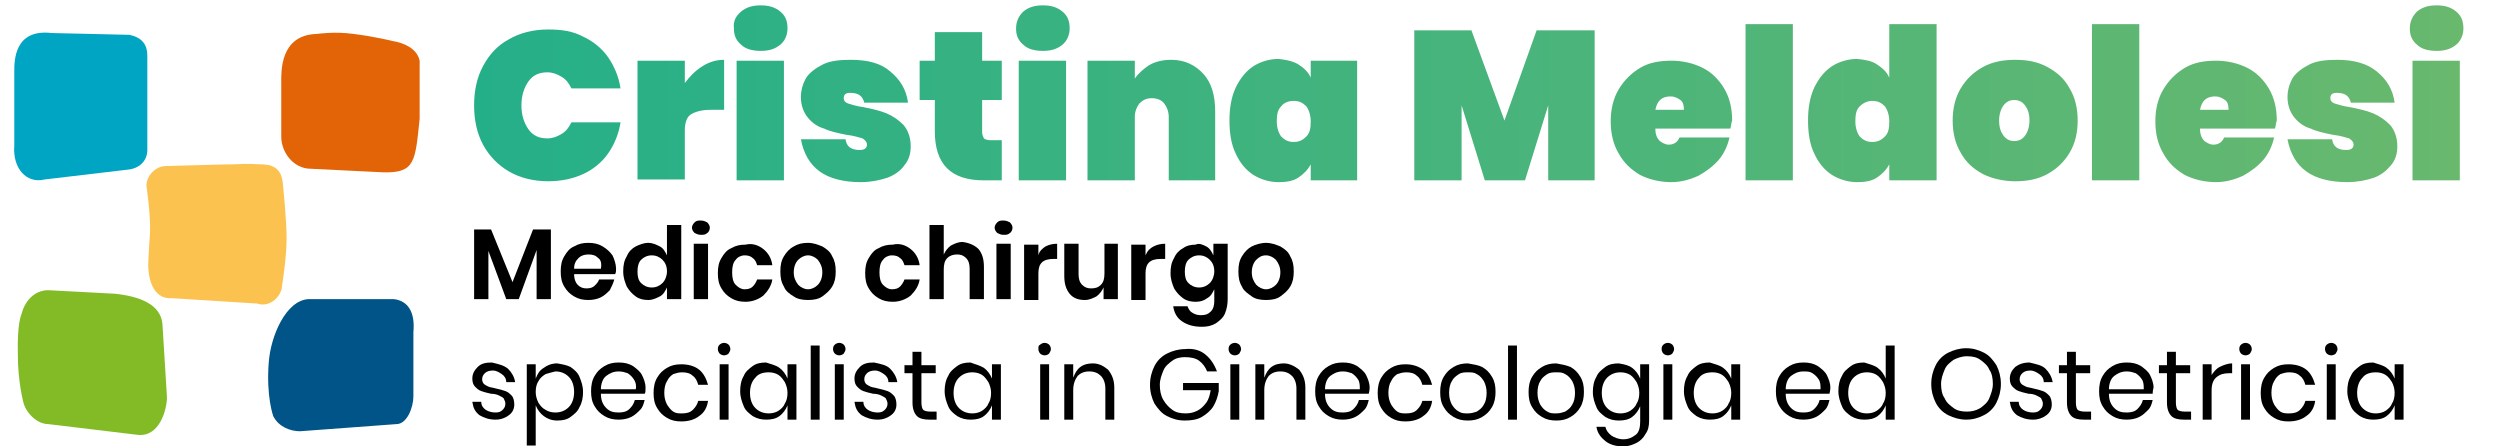
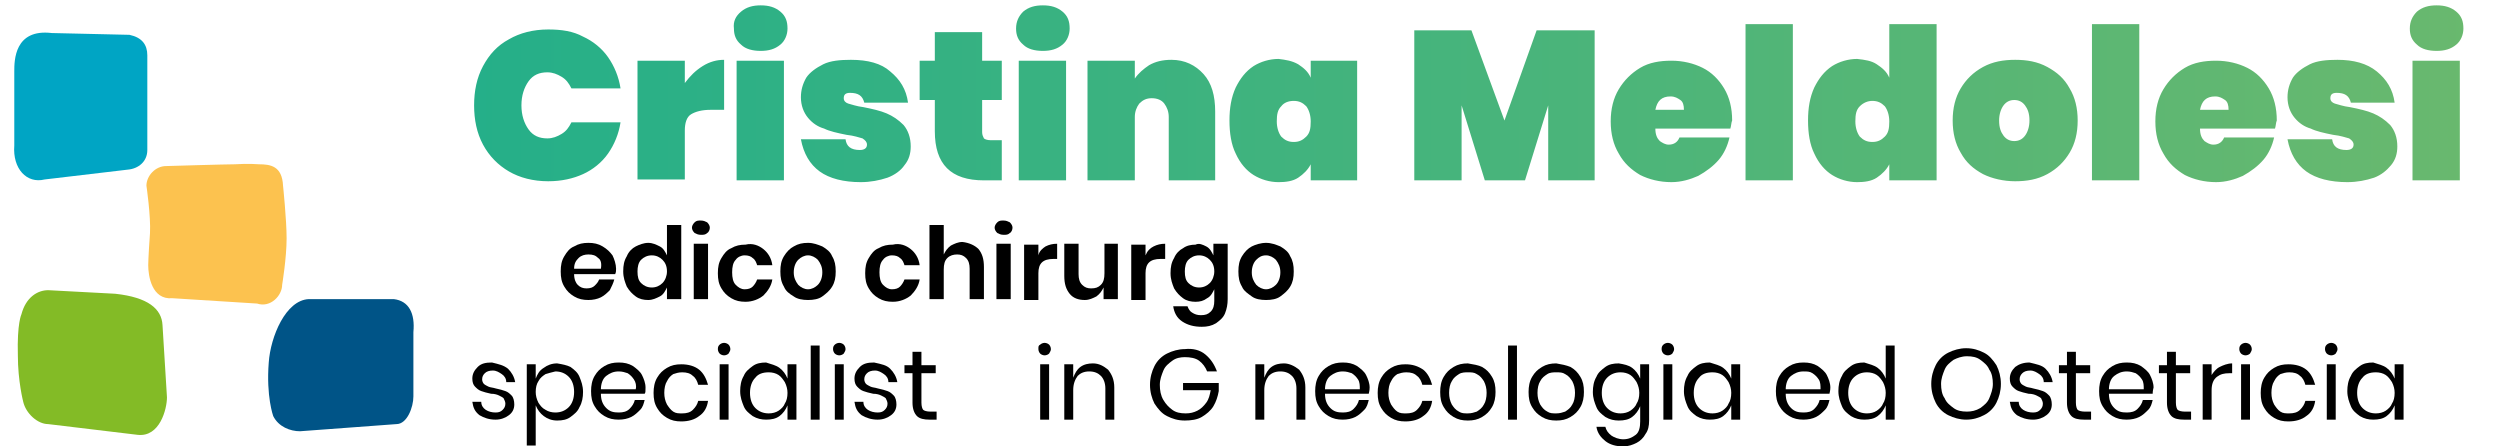
<svg xmlns="http://www.w3.org/2000/svg" xmlns:xlink="http://www.w3.org/1999/xlink" version="1.1" id="Livello_1" x="0px" y="0px" width="280px" height="50px" viewBox="0 0 280 50" style="enable-background:new 0 0 280 50;" xml:space="preserve">
  <style type="text/css">
	.st0{fill-rule:evenodd;clip-rule:evenodd;fill:#E26406;}
	.st1{fill-rule:evenodd;clip-rule:evenodd;fill:#83BB26;}
	.st2{fill-rule:evenodd;clip-rule:evenodd;fill:#FCC24F;}
	.st3{fill-rule:evenodd;clip-rule:evenodd;fill:#005487;}
	.st4{fill-rule:evenodd;clip-rule:evenodd;fill:#00A5C4;}
	.st5{clip-path:url(#SVGID_2_);fill:url(#SVGID_3_);}
</style>
  <g>
-     <path class="st0" d="M34.8,18.9l8.1,0.4c3.6,0.1,3.6-1.2,4.1-6V6.8c-0.3-1.4-1.8-2-3-2.2c0,0-2-0.5-4.4-0.8c-2.1-0.3-4.1,0-4.1,0   c-4.2,0.1-4,4.3-4,5.5v6C31.5,17.1,32.9,18.9,34.8,18.9L34.8,18.9z" />
    <path class="st1" d="M12.9,32.9l-7.5-0.4c-1.2,0-2.5,0.8-3,2.7c0,0-0.5,1-0.4,4.6C2,42.7,2.6,45,2.6,45c0.3,1.3,1.6,2.5,2.8,2.5   l10,1.2c2.5,0.3,3.3-2.9,3.3-4.2l-0.5-8.1C18.1,34.6,16.6,33.3,12.9,32.9L12.9,32.9z" />
    <path class="st2" d="M31.6,31.9c0,0,0.5-3,0.5-5.2c0-2.1-0.4-5.9-0.4-5.9c-0.1-2.2-1.4-2.4-2.7-2.4c0,0-1.2-0.1-2.7,0   c-1,0-7.7,0.2-7.7,0.2c-1.2,0-2.2,1.1-2.2,2.2c0,0,0.5,3.4,0.4,5.3c-0.2,2.8-0.2,3.6-0.2,3.6c0,1.2,0.4,3.9,2.7,3.7l9.5,0.6   C30.3,34.5,31.6,33.1,31.6,31.9L31.6,31.9z" />
    <path class="st3" d="M34.6,33.5c-2.6,0.1-4.3,4.2-4.5,7.1c-0.3,3.8,0.5,6,0.5,6c0.6,1.2,1.9,1.7,3,1.7l10.8-0.8   c1.2,0,1.9-1.9,1.9-3.1v-7.2c0.2-2.1-0.5-3.5-2.2-3.7H34.6L34.6,33.5z" />
    <path class="st4" d="M16.5,16.8V6.2c0-1.2-0.6-2-2-2.3L5.8,3.7C1.6,3.2,1.6,6.8,1.6,8v8.3C1.4,18.9,3,20.6,5,20.1l9.3-1.1   C15.5,18.9,16.5,18.1,16.5,16.8L16.5,16.8z" />
  </g>
  <g>
-     <path d="M61.7,25.7v7.8h-1.6v-5.5l-2,5.5h-1.4l-2-5.4v5.4h-1.6v-7.8h1.9l2.4,5.9l2.3-5.9H61.7z" />
    <path d="M68.9,30.7h-4.6c0,0.6,0.2,1,0.4,1.2c0.3,0.3,0.6,0.4,1,0.4c0.4,0,0.7-0.1,0.9-0.3c0.2-0.2,0.4-0.4,0.5-0.7h1.7   c-0.1,0.4-0.3,0.8-0.5,1.2c-0.3,0.3-0.6,0.6-1,0.8s-0.9,0.3-1.4,0.3c-0.6,0-1.1-0.1-1.6-0.4c-0.5-0.3-0.8-0.6-1.1-1.1   c-0.3-0.5-0.4-1-0.4-1.7c0-0.7,0.1-1.2,0.4-1.7s0.6-0.9,1.1-1.1c0.5-0.3,1-0.4,1.6-0.4c0.6,0,1.1,0.1,1.6,0.4   c0.5,0.3,0.8,0.6,1.1,1c0.2,0.4,0.4,1,0.4,1.5C69,30.3,69,30.5,68.9,30.7z M67,28.9c-0.3-0.3-0.6-0.4-1.1-0.4   c-0.4,0-0.8,0.1-1.1,0.4c-0.3,0.3-0.5,0.6-0.5,1.2h3C67.4,29.5,67.3,29.1,67,28.9z" />
    <path d="M73.9,27.6c0.4,0.2,0.6,0.6,0.8,1v-3.4h1.6v8.3h-1.6v-1.3c-0.2,0.4-0.4,0.8-0.8,1s-0.8,0.4-1.3,0.4c-0.5,0-1-0.1-1.4-0.4   c-0.4-0.3-0.7-0.6-1-1.1c-0.2-0.5-0.4-1-0.4-1.7c0-0.7,0.1-1.2,0.4-1.7c0.2-0.5,0.6-0.9,1-1.1s0.9-0.4,1.4-0.4   C73.1,27.2,73.5,27.4,73.9,27.6z M71.8,29.1c-0.3,0.3-0.4,0.8-0.4,1.3c0,0.6,0.1,1,0.4,1.3s0.7,0.5,1.2,0.5c0.5,0,0.9-0.2,1.2-0.5   s0.5-0.8,0.5-1.3c0-0.6-0.2-1-0.5-1.3c-0.3-0.3-0.7-0.5-1.2-0.5C72.5,28.6,72.1,28.8,71.8,29.1z" />
    <path d="M77.8,24.9c0.2-0.2,0.4-0.2,0.7-0.2c0.3,0,0.5,0.1,0.7,0.2c0.2,0.2,0.3,0.4,0.3,0.6c0,0.2-0.1,0.5-0.3,0.6   c-0.2,0.2-0.4,0.2-0.7,0.2c-0.3,0-0.5-0.1-0.7-0.2c-0.2-0.2-0.3-0.4-0.3-0.6C77.5,25.3,77.6,25.1,77.8,24.9z M79.3,27.3v6.2h-1.6   v-6.2H79.3z" />
    <path d="M85.5,27.9c0.5,0.4,0.9,1,1,1.8h-1.7c-0.1-0.3-0.2-0.6-0.5-0.8c-0.2-0.2-0.5-0.3-0.9-0.3c-0.4,0-0.8,0.2-1,0.5   c-0.3,0.3-0.4,0.8-0.4,1.4c0,0.6,0.1,1.1,0.4,1.4c0.3,0.3,0.6,0.5,1,0.5c0.4,0,0.7-0.1,0.9-0.3c0.2-0.2,0.4-0.5,0.5-0.8h1.7   c-0.1,0.7-0.5,1.3-1,1.8c-0.5,0.4-1.2,0.7-2,0.7c-0.6,0-1.1-0.1-1.6-0.4c-0.5-0.3-0.8-0.6-1.1-1.1c-0.3-0.5-0.4-1-0.4-1.7   c0-0.7,0.1-1.2,0.4-1.7c0.3-0.5,0.6-0.9,1.1-1.1c0.5-0.3,1-0.4,1.6-0.4C84.3,27.2,85,27.5,85.5,27.9z" />
    <path d="M92.1,27.6c0.5,0.3,0.9,0.6,1.1,1.1c0.3,0.5,0.4,1,0.4,1.7c0,0.7-0.1,1.2-0.4,1.7c-0.3,0.5-0.7,0.8-1.1,1.1s-1,0.4-1.6,0.4   s-1.2-0.1-1.6-0.4c-0.5-0.3-0.9-0.6-1.1-1.1c-0.3-0.5-0.4-1-0.4-1.7c0-0.7,0.1-1.2,0.4-1.7c0.3-0.5,0.7-0.9,1.1-1.1   c0.5-0.3,1-0.4,1.6-0.4S91.6,27.4,92.1,27.6z M89.4,29.1c-0.3,0.3-0.5,0.8-0.5,1.4c0,0.6,0.2,1,0.5,1.4c0.3,0.3,0.7,0.5,1.1,0.5   c0.4,0,0.8-0.2,1.1-0.5c0.3-0.3,0.5-0.8,0.5-1.4c0-0.6-0.2-1-0.5-1.4c-0.3-0.3-0.7-0.5-1.1-0.5C90.1,28.6,89.7,28.8,89.4,29.1z" />
    <path d="M102,27.9c0.5,0.4,0.9,1,1,1.8h-1.7c-0.1-0.3-0.2-0.6-0.5-0.8c-0.2-0.2-0.5-0.3-0.9-0.3c-0.4,0-0.8,0.2-1,0.5   c-0.3,0.3-0.4,0.8-0.4,1.4c0,0.6,0.1,1.1,0.4,1.4c0.3,0.3,0.6,0.5,1,0.5c0.4,0,0.7-0.1,0.9-0.3c0.2-0.2,0.4-0.5,0.5-0.8h1.7   c-0.1,0.7-0.5,1.3-1,1.8c-0.5,0.4-1.2,0.7-2,0.7c-0.6,0-1.1-0.1-1.6-0.4c-0.5-0.3-0.8-0.6-1.1-1.1c-0.3-0.5-0.4-1-0.4-1.7   c0-0.7,0.1-1.2,0.4-1.7c0.3-0.5,0.6-0.9,1.1-1.1c0.5-0.3,1-0.4,1.6-0.4C100.8,27.2,101.5,27.5,102,27.9z" />
    <path d="M109.6,27.9c0.4,0.5,0.6,1.1,0.6,2v3.6h-1.6v-3.4c0-0.5-0.1-0.9-0.4-1.2c-0.3-0.3-0.6-0.4-1-0.4c-0.4,0-0.8,0.1-1.1,0.4   c-0.3,0.3-0.4,0.7-0.4,1.3v3.3h-1.6v-8.3h1.6v3.3c0.2-0.4,0.4-0.7,0.8-1c0.4-0.2,0.8-0.4,1.3-0.4C108.6,27.2,109.2,27.5,109.6,27.9   z" />
    <path d="M111.7,24.9c0.2-0.2,0.4-0.2,0.7-0.2c0.3,0,0.5,0.1,0.7,0.2c0.2,0.2,0.3,0.4,0.3,0.6c0,0.2-0.1,0.5-0.3,0.6   c-0.2,0.2-0.4,0.2-0.7,0.2c-0.3,0-0.5-0.1-0.7-0.2c-0.2-0.2-0.3-0.4-0.3-0.6C111.4,25.3,111.5,25.1,111.7,24.9z M113.2,27.3v6.2   h-1.6v-6.2H113.2z" />
    <path d="M117.1,27.6c0.4-0.2,0.8-0.3,1.3-0.3v1.7H118c-1.2,0-1.7,0.5-1.7,1.6v3h-1.6v-6.2h1.6v1.2   C116.4,28.1,116.8,27.8,117.1,27.6z" />
    <path d="M125.2,27.3v6.2h-1.6v-1.3c-0.2,0.4-0.4,0.7-0.8,1c-0.4,0.2-0.8,0.4-1.3,0.4c-0.7,0-1.3-0.2-1.7-0.7   c-0.4-0.5-0.6-1.1-0.6-2v-3.6h1.6v3.4c0,0.5,0.1,0.9,0.4,1.2c0.3,0.3,0.6,0.4,1,0.4c0.5,0,0.8-0.1,1.1-0.4s0.4-0.7,0.4-1.3v-3.3   H125.2z" />
    <path d="M129.2,27.6c0.4-0.2,0.8-0.3,1.3-0.3v1.7H130c-1.2,0-1.7,0.5-1.7,1.6v3h-1.6v-6.2h1.6v1.2   C128.5,28.1,128.8,27.8,129.2,27.6z" />
    <path d="M135.1,27.6c0.4,0.2,0.6,0.6,0.8,1v-1.3h1.6v6.2c0,0.6-0.1,1.1-0.3,1.6c-0.2,0.5-0.6,0.8-1,1.1c-0.5,0.3-1,0.4-1.6,0.4   c-0.9,0-1.6-0.2-2.2-0.6c-0.6-0.4-0.9-1-1-1.7h1.6c0.1,0.3,0.3,0.6,0.5,0.7c0.3,0.2,0.6,0.3,1,0.3c0.5,0,0.8-0.1,1.1-0.4   c0.3-0.3,0.4-0.7,0.4-1.2v-1.3c-0.2,0.4-0.4,0.8-0.8,1c-0.4,0.3-0.8,0.4-1.3,0.4c-0.5,0-1-0.1-1.4-0.4c-0.4-0.3-0.7-0.6-1-1.1   c-0.2-0.5-0.4-1-0.4-1.7c0-0.7,0.1-1.2,0.4-1.7c0.2-0.5,0.6-0.9,1-1.1c0.4-0.3,0.9-0.4,1.4-0.4C134.3,27.2,134.7,27.4,135.1,27.6z    M133.1,29.1c-0.3,0.3-0.4,0.8-0.4,1.3c0,0.6,0.1,1,0.4,1.3c0.3,0.3,0.7,0.5,1.2,0.5c0.5,0,0.9-0.2,1.2-0.5   c0.3-0.3,0.5-0.8,0.5-1.3c0-0.6-0.2-1-0.5-1.3c-0.3-0.3-0.7-0.5-1.2-0.5C133.8,28.6,133.4,28.8,133.1,29.1z" />
    <path d="M143.4,27.6c0.5,0.3,0.9,0.6,1.1,1.1c0.3,0.5,0.4,1,0.4,1.7c0,0.7-0.1,1.2-0.4,1.7c-0.3,0.5-0.7,0.8-1.1,1.1   s-1,0.4-1.6,0.4c-0.6,0-1.2-0.1-1.6-0.4s-0.9-0.6-1.1-1.1c-0.3-0.5-0.4-1-0.4-1.7c0-0.7,0.1-1.2,0.4-1.7c0.3-0.5,0.7-0.9,1.1-1.1   s1-0.4,1.6-0.4C142.4,27.2,142.9,27.4,143.4,27.6z M140.7,29.1c-0.3,0.3-0.5,0.8-0.5,1.4c0,0.6,0.2,1,0.5,1.4   c0.3,0.3,0.7,0.5,1.1,0.5c0.4,0,0.8-0.2,1.1-0.5c0.3-0.3,0.5-0.8,0.5-1.4c0-0.6-0.2-1-0.5-1.4c-0.3-0.3-0.7-0.5-1.1-0.5   C141.3,28.6,141,28.8,140.7,29.1z" />
    <path d="M56.9,41.3c0.4,0.4,0.7,0.9,0.8,1.5h-1c0-0.4-0.2-0.7-0.5-0.9c-0.3-0.2-0.6-0.4-1-0.4c-0.4,0-0.7,0.1-0.9,0.3   S54,42.2,54,42.5c0,0.2,0.1,0.4,0.2,0.5c0.1,0.1,0.3,0.2,0.5,0.3c0.2,0.1,0.5,0.1,0.8,0.2c0.5,0.1,0.8,0.2,1.1,0.3s0.5,0.3,0.7,0.5   c0.2,0.2,0.3,0.6,0.3,1c0,0.5-0.2,0.9-0.6,1.2c-0.4,0.3-0.9,0.5-1.5,0.5c-0.7,0-1.3-0.2-1.8-0.5c-0.5-0.4-0.7-0.8-0.8-1.5h1   c0,0.4,0.2,0.7,0.5,0.9c0.3,0.2,0.7,0.3,1.1,0.3c0.4,0,0.6-0.1,0.8-0.3c0.2-0.2,0.3-0.4,0.3-0.7c0-0.2-0.1-0.4-0.2-0.6   c-0.1-0.1-0.3-0.2-0.5-0.3c-0.2-0.1-0.5-0.2-0.9-0.2c-0.5-0.1-0.8-0.2-1.1-0.3s-0.5-0.3-0.7-0.5c-0.2-0.2-0.3-0.5-0.3-0.9   c0-0.5,0.2-0.9,0.6-1.3s0.9-0.5,1.6-0.5C55.9,40.8,56.4,40.9,56.9,41.3z" />
    <path d="M63.9,41.1c0.4,0.3,0.8,0.6,1,1.1c0.2,0.5,0.4,1,0.4,1.7c0,0.6-0.1,1.2-0.4,1.7c-0.2,0.5-0.6,0.8-1,1.1   c-0.4,0.3-0.9,0.4-1.5,0.4c-0.6,0-1.1-0.2-1.5-0.5c-0.4-0.3-0.7-0.7-0.9-1.2v4.5h-1v-9.1h1v1.6c0.2-0.5,0.4-0.9,0.9-1.2   c0.4-0.3,0.9-0.5,1.5-0.5C63,40.8,63.5,40.9,63.9,41.1z M61.1,41.9c-0.3,0.2-0.6,0.4-0.8,0.8c-0.2,0.3-0.3,0.7-0.3,1.2   c0,0.4,0.1,0.8,0.3,1.2c0.2,0.3,0.4,0.6,0.8,0.8c0.3,0.2,0.7,0.3,1.1,0.3c0.6,0,1.1-0.2,1.5-0.6c0.4-0.4,0.6-1,0.6-1.7   c0-0.7-0.2-1.3-0.6-1.7c-0.4-0.4-0.9-0.6-1.5-0.6C61.8,41.7,61.4,41.8,61.1,41.9z" />
    <path d="M72.2,44.1h-4.9c0,0.7,0.2,1.2,0.6,1.6c0.4,0.4,0.8,0.5,1.4,0.5c0.5,0,0.9-0.1,1.2-0.4c0.3-0.3,0.5-0.6,0.6-1h1.1   c-0.1,0.4-0.2,0.8-0.5,1.1s-0.6,0.6-1,0.8c-0.4,0.2-0.9,0.3-1.4,0.3c-0.6,0-1.1-0.1-1.6-0.4c-0.5-0.3-0.8-0.6-1.1-1.1   s-0.4-1-0.4-1.7c0-0.6,0.1-1.2,0.4-1.7c0.3-0.5,0.6-0.8,1.1-1.1c0.5-0.3,1-0.4,1.6-0.4c0.6,0,1.1,0.1,1.6,0.4c0.4,0.3,0.8,0.6,1,1   c0.2,0.4,0.4,0.9,0.4,1.4C72.3,43.8,72.3,44,72.2,44.1z M71,42.5c-0.2-0.3-0.4-0.5-0.7-0.7c-0.3-0.1-0.6-0.2-1-0.2   c-0.6,0-1,0.2-1.4,0.5c-0.4,0.3-0.6,0.9-0.6,1.5h3.9C71.3,43.2,71.2,42.8,71,42.5z" />
    <path d="M78.3,41.4c0.5,0.4,0.8,1,1,1.7h-1.1c-0.1-0.4-0.3-0.8-0.6-1c-0.3-0.3-0.7-0.4-1.2-0.4c-0.4,0-0.7,0.1-1,0.2   c-0.3,0.2-0.5,0.4-0.7,0.8c-0.2,0.3-0.3,0.8-0.3,1.3s0.1,0.9,0.3,1.3c0.2,0.3,0.4,0.6,0.7,0.8c0.3,0.2,0.6,0.2,1,0.2   c0.5,0,0.9-0.1,1.2-0.4c0.3-0.3,0.5-0.6,0.6-1h1.1c-0.1,0.7-0.4,1.3-1,1.7c-0.5,0.4-1.2,0.6-2,0.6c-0.6,0-1.1-0.1-1.6-0.4   c-0.5-0.3-0.8-0.6-1.1-1.1s-0.4-1-0.4-1.7c0-0.6,0.1-1.2,0.4-1.7c0.3-0.5,0.6-0.8,1.1-1.1c0.5-0.3,1-0.4,1.6-0.4   C77.1,40.8,77.8,41,78.3,41.4z" />
    <path d="M80.6,38.6c0.1-0.1,0.3-0.2,0.5-0.2c0.2,0,0.4,0.1,0.5,0.2c0.1,0.1,0.2,0.3,0.2,0.5c0,0.2-0.1,0.3-0.2,0.5   c-0.1,0.1-0.3,0.2-0.5,0.2c-0.2,0-0.4-0.1-0.5-0.2c-0.1-0.1-0.2-0.3-0.2-0.5C80.4,38.8,80.5,38.7,80.6,38.6z M81.6,40.8V47h-1v-6.2   H81.6z" />
    <path d="M87.3,41.2c0.4,0.3,0.7,0.7,0.9,1.2v-1.6h1V47h-1v-1.6c-0.2,0.5-0.5,0.9-0.9,1.2c-0.4,0.3-0.9,0.4-1.5,0.4   c-0.5,0-1-0.1-1.5-0.4c-0.4-0.3-0.8-0.6-1-1.1c-0.2-0.5-0.4-1-0.4-1.7c0-0.6,0.1-1.2,0.4-1.7c0.2-0.5,0.6-0.8,1-1.1   c0.4-0.3,0.9-0.4,1.5-0.4C86.4,40.8,86.9,40.9,87.3,41.2z M84.6,42.3c-0.4,0.4-0.6,1-0.6,1.7c0,0.7,0.2,1.3,0.6,1.7   c0.4,0.4,0.9,0.6,1.5,0.6c0.4,0,0.8-0.1,1.1-0.3c0.3-0.2,0.6-0.5,0.7-0.8c0.2-0.3,0.3-0.7,0.3-1.2c0-0.4-0.1-0.8-0.3-1.2   c-0.2-0.3-0.4-0.6-0.7-0.8c-0.3-0.2-0.7-0.3-1.1-0.3C85.4,41.7,84.9,41.9,84.6,42.3z" />
    <path d="M91.8,38.7V47h-1v-8.3H91.8z" />
    <path d="M93.5,38.6c0.1-0.1,0.3-0.2,0.5-0.2c0.2,0,0.4,0.1,0.5,0.2c0.1,0.1,0.2,0.3,0.2,0.5c0,0.2-0.1,0.3-0.2,0.5   c-0.1,0.1-0.3,0.2-0.5,0.2c-0.2,0-0.4-0.1-0.5-0.2c-0.1-0.1-0.2-0.3-0.2-0.5C93.3,38.8,93.4,38.7,93.5,38.6z M94.5,40.8V47h-1v-6.2   H94.5z" />
    <path d="M99.7,41.3c0.4,0.4,0.7,0.9,0.8,1.5h-1c0-0.4-0.2-0.7-0.5-0.9c-0.3-0.2-0.6-0.4-1-0.4c-0.4,0-0.7,0.1-0.9,0.3   s-0.3,0.4-0.3,0.7c0,0.2,0.1,0.4,0.2,0.5c0.1,0.1,0.3,0.2,0.5,0.3c0.2,0.1,0.5,0.1,0.8,0.2c0.5,0.1,0.8,0.2,1.1,0.3   s0.5,0.3,0.7,0.5c0.2,0.2,0.3,0.6,0.3,1c0,0.5-0.2,0.9-0.6,1.2c-0.4,0.3-0.9,0.5-1.5,0.5c-0.7,0-1.3-0.2-1.8-0.5   c-0.5-0.4-0.7-0.8-0.8-1.5h1c0,0.4,0.2,0.7,0.5,0.9c0.3,0.2,0.7,0.3,1.1,0.3c0.4,0,0.6-0.1,0.8-0.3c0.2-0.2,0.3-0.4,0.3-0.7   c0-0.2-0.1-0.4-0.2-0.6c-0.1-0.1-0.3-0.2-0.5-0.3c-0.2-0.1-0.5-0.2-0.9-0.2c-0.5-0.1-0.8-0.2-1.1-0.3c-0.3-0.1-0.5-0.3-0.7-0.5   c-0.2-0.2-0.3-0.5-0.3-0.9c0-0.5,0.2-0.9,0.6-1.3s0.9-0.5,1.6-0.5C98.8,40.8,99.3,40.9,99.7,41.3z" />
    <path d="M104.9,46.1V47h-0.8c-0.6,0-1.1-0.1-1.4-0.4c-0.3-0.3-0.5-0.8-0.5-1.5v-3.3h-0.9v-0.9h0.9v-1.5h1v1.5h1.6v0.9h-1.6v3.3   c0,0.4,0.1,0.7,0.2,0.8c0.1,0.1,0.4,0.2,0.8,0.2H104.9z" />
-     <path d="M110.2,41.2c0.4,0.3,0.7,0.7,0.9,1.2v-1.6h1V47h-1v-1.6c-0.2,0.5-0.5,0.9-0.9,1.2c-0.4,0.3-0.9,0.4-1.5,0.4   c-0.5,0-1-0.1-1.5-0.4c-0.4-0.3-0.8-0.6-1-1.1c-0.2-0.5-0.4-1-0.4-1.7c0-0.6,0.1-1.2,0.4-1.7c0.2-0.5,0.6-0.8,1-1.1   c0.4-0.3,0.9-0.4,1.5-0.4C109.2,40.8,109.7,40.9,110.2,41.2z M107.4,42.3c-0.4,0.4-0.6,1-0.6,1.7c0,0.7,0.2,1.3,0.6,1.7   c0.4,0.4,0.9,0.6,1.5,0.6c0.4,0,0.8-0.1,1.1-0.3c0.3-0.2,0.6-0.5,0.7-0.8c0.2-0.3,0.3-0.7,0.3-1.2c0-0.4-0.1-0.8-0.3-1.2   c-0.2-0.3-0.4-0.6-0.7-0.8c-0.3-0.2-0.7-0.3-1.1-0.3C108.3,41.7,107.8,41.9,107.4,42.3z" />
    <path d="M116.5,38.6c0.1-0.1,0.3-0.2,0.5-0.2s0.4,0.1,0.5,0.2c0.1,0.1,0.2,0.3,0.2,0.5c0,0.2-0.1,0.3-0.2,0.5   c-0.1,0.1-0.3,0.2-0.5,0.2s-0.4-0.1-0.5-0.2c-0.1-0.1-0.2-0.3-0.2-0.5C116.3,38.8,116.3,38.7,116.5,38.6z M117.5,40.8V47h-1v-6.2   H117.5z" />
    <path d="M124.1,41.4c0.4,0.5,0.7,1.1,0.7,2V47h-1v-3.5c0-0.6-0.2-1.1-0.5-1.4c-0.3-0.3-0.7-0.5-1.3-0.5c-0.6,0-1,0.2-1.3,0.5   c-0.3,0.4-0.5,0.9-0.5,1.6V47h-1v-6.2h1v1.5c0.2-0.5,0.4-0.9,0.8-1.2s0.9-0.4,1.4-0.4C123.1,40.7,123.6,41,124.1,41.4z" />
    <path d="M135,39.7c0.6,0.5,1,1.1,1.3,1.9h-1.1c-0.2-0.5-0.5-0.9-0.9-1.2c-0.4-0.3-1-0.4-1.6-0.4c-0.5,0-1,0.1-1.4,0.4   c-0.4,0.3-0.8,0.6-1,1.1c-0.2,0.5-0.4,1-0.4,1.6c0,0.6,0.1,1.2,0.4,1.7s0.6,0.8,1,1.1c0.4,0.3,0.9,0.4,1.5,0.4   c0.5,0,0.9-0.1,1.3-0.3c0.4-0.2,0.7-0.5,1-0.9s0.4-0.9,0.5-1.4h-3.1v-0.8h4v0.9c-0.1,0.6-0.3,1.2-0.6,1.7c-0.3,0.5-0.8,0.9-1.3,1.2   c-0.5,0.3-1.2,0.4-1.9,0.4c-0.8,0-1.4-0.2-2-0.5c-0.6-0.3-1-0.8-1.4-1.4c-0.3-0.6-0.5-1.3-0.5-2.1c0-0.8,0.2-1.5,0.5-2.1   c0.3-0.6,0.8-1.1,1.4-1.4c0.6-0.3,1.3-0.5,2-0.5C133.6,39,134.4,39.2,135,39.7z" />
-     <path d="M137.8,38.6c0.1-0.1,0.3-0.2,0.5-0.2s0.4,0.1,0.5,0.2c0.1,0.1,0.2,0.3,0.2,0.5c0,0.2-0.1,0.3-0.2,0.5   c-0.1,0.1-0.3,0.2-0.5,0.2s-0.4-0.1-0.5-0.2c-0.1-0.1-0.2-0.3-0.2-0.5C137.6,38.8,137.7,38.7,137.8,38.6z M138.8,40.8V47h-1v-6.2   H138.8z" />
    <path d="M145.5,41.4c0.4,0.5,0.7,1.1,0.7,2V47h-1v-3.5c0-0.6-0.2-1.1-0.5-1.4c-0.3-0.3-0.7-0.5-1.3-0.5c-0.6,0-1,0.2-1.3,0.5   c-0.3,0.4-0.5,0.9-0.5,1.6V47h-1v-6.2h1v1.5c0.2-0.5,0.4-0.9,0.8-1.2s0.9-0.4,1.4-0.4C144.4,40.7,145,41,145.5,41.4z" />
    <path d="M153.3,44.1h-4.9c0,0.7,0.2,1.2,0.6,1.6c0.4,0.4,0.8,0.5,1.4,0.5c0.5,0,0.9-0.1,1.2-0.4c0.3-0.3,0.5-0.6,0.6-1h1.1   c-0.1,0.4-0.2,0.8-0.5,1.1s-0.6,0.6-1,0.8c-0.4,0.2-0.9,0.3-1.4,0.3c-0.6,0-1.1-0.1-1.6-0.4c-0.5-0.3-0.8-0.6-1.1-1.1   s-0.4-1-0.4-1.7c0-0.6,0.1-1.2,0.4-1.7c0.3-0.5,0.6-0.8,1.1-1.1c0.5-0.3,1-0.4,1.6-0.4c0.6,0,1.1,0.1,1.6,0.4c0.4,0.3,0.8,0.6,1,1   c0.2,0.4,0.4,0.9,0.4,1.4C153.4,43.8,153.3,44,153.3,44.1z M152.1,42.5c-0.2-0.3-0.4-0.5-0.7-0.7c-0.3-0.1-0.6-0.2-1-0.2   c-0.6,0-1,0.2-1.4,0.5c-0.4,0.3-0.6,0.9-0.6,1.5h3.9C152.3,43.2,152.3,42.8,152.1,42.5z" />
    <path d="M159.4,41.4c0.5,0.4,0.8,1,1,1.7h-1.1c-0.1-0.4-0.3-0.8-0.6-1c-0.3-0.3-0.7-0.4-1.2-0.4c-0.4,0-0.7,0.1-1,0.2   c-0.3,0.2-0.5,0.4-0.7,0.8c-0.2,0.3-0.3,0.8-0.3,1.3s0.1,0.9,0.3,1.3c0.2,0.3,0.4,0.6,0.7,0.8c0.3,0.2,0.6,0.2,1,0.2   c0.5,0,0.9-0.1,1.2-0.4c0.3-0.3,0.5-0.6,0.6-1h1.1c-0.1,0.7-0.4,1.3-1,1.7c-0.5,0.4-1.2,0.6-2,0.6c-0.6,0-1.1-0.1-1.6-0.4   c-0.5-0.3-0.8-0.6-1.1-1.1s-0.4-1-0.4-1.7c0-0.6,0.1-1.2,0.4-1.7c0.3-0.5,0.6-0.8,1.1-1.1c0.5-0.3,1-0.4,1.6-0.4   C158.2,40.8,158.8,41,159.4,41.4z" />
    <path d="M166,41.1c0.5,0.3,0.8,0.6,1.1,1.1c0.3,0.5,0.4,1,0.4,1.7c0,0.6-0.1,1.2-0.4,1.7s-0.6,0.8-1.1,1.1c-0.5,0.3-1,0.4-1.6,0.4   c-0.6,0-1.1-0.1-1.6-0.4c-0.5-0.3-0.8-0.6-1.1-1.1s-0.4-1-0.4-1.7c0-0.6,0.1-1.2,0.4-1.7c0.3-0.5,0.6-0.8,1.1-1.1   c0.5-0.3,1-0.4,1.6-0.4C165,40.8,165.6,40.9,166,41.1z M163.4,41.9c-0.3,0.2-0.6,0.4-0.8,0.8c-0.2,0.3-0.3,0.8-0.3,1.3   c0,0.5,0.1,0.9,0.3,1.3c0.2,0.3,0.4,0.6,0.8,0.8c0.3,0.2,0.6,0.2,1,0.2c0.4,0,0.7-0.1,1-0.2c0.3-0.2,0.6-0.4,0.8-0.8   c0.2-0.3,0.3-0.8,0.3-1.3c0-0.5-0.1-0.9-0.3-1.3c-0.2-0.3-0.4-0.6-0.8-0.8c-0.3-0.2-0.6-0.2-1-0.2   C164.1,41.7,163.7,41.7,163.4,41.9z" />
    <path d="M169.9,38.7V47h-1v-8.3H169.9z" />
    <path d="M175.9,41.1c0.5,0.3,0.8,0.6,1.1,1.1c0.3,0.5,0.4,1,0.4,1.7c0,0.6-0.1,1.2-0.4,1.7c-0.3,0.5-0.6,0.8-1.1,1.1   c-0.5,0.3-1,0.4-1.6,0.4c-0.6,0-1.1-0.1-1.6-0.4c-0.5-0.3-0.8-0.6-1.1-1.1s-0.4-1-0.4-1.7c0-0.6,0.1-1.2,0.4-1.7   c0.3-0.5,0.6-0.8,1.1-1.1c0.5-0.3,1-0.4,1.6-0.4C174.9,40.8,175.4,40.9,175.9,41.1z M173.3,41.9c-0.3,0.2-0.6,0.4-0.8,0.8   c-0.2,0.3-0.3,0.8-0.3,1.3c0,0.5,0.1,0.9,0.3,1.3c0.2,0.3,0.4,0.6,0.8,0.8c0.3,0.2,0.6,0.2,1,0.2c0.4,0,0.7-0.1,1-0.2   c0.3-0.2,0.6-0.4,0.8-0.8c0.2-0.3,0.3-0.8,0.3-1.3c0-0.5-0.1-0.9-0.3-1.3c-0.2-0.3-0.4-0.6-0.8-0.8c-0.3-0.2-0.6-0.2-1-0.2   C174,41.7,173.6,41.7,173.3,41.9z" />
    <path d="M182.8,41.2c0.4,0.3,0.7,0.7,0.9,1.2v-1.6h1v6.3c0,0.6-0.1,1.1-0.4,1.5c-0.2,0.4-0.6,0.8-1,1c-0.4,0.2-0.9,0.4-1.5,0.4   c-0.8,0-1.5-0.2-2-0.6c-0.5-0.4-0.9-0.9-1-1.6h1c0.1,0.4,0.3,0.7,0.7,1c0.3,0.2,0.8,0.4,1.3,0.4c0.6,0,1-0.2,1.4-0.5   s0.5-0.9,0.5-1.5v-1.7c-0.2,0.5-0.5,0.9-0.9,1.2c-0.4,0.3-0.9,0.4-1.5,0.4c-0.5,0-1-0.1-1.5-0.4c-0.4-0.3-0.8-0.6-1-1.1   c-0.2-0.5-0.4-1-0.4-1.7c0-0.6,0.1-1.2,0.4-1.7c0.2-0.5,0.6-0.8,1-1.1c0.4-0.3,0.9-0.4,1.5-0.4C181.9,40.8,182.4,40.9,182.8,41.2z    M180,42.3c-0.4,0.4-0.6,1-0.6,1.7c0,0.7,0.2,1.3,0.6,1.7c0.4,0.4,0.9,0.6,1.5,0.6c0.4,0,0.8-0.1,1.1-0.3c0.3-0.2,0.6-0.5,0.7-0.8   c0.2-0.3,0.3-0.7,0.3-1.2c0-0.4-0.1-0.8-0.3-1.2c-0.2-0.3-0.4-0.6-0.7-0.8c-0.3-0.2-0.7-0.3-1.1-0.3   C180.9,41.7,180.4,41.9,180,42.3z" />
    <path d="M186.3,38.6c0.1-0.1,0.3-0.2,0.5-0.2s0.4,0.1,0.5,0.2c0.1,0.1,0.2,0.3,0.2,0.5c0,0.2-0.1,0.3-0.2,0.5   c-0.1,0.1-0.3,0.2-0.5,0.2s-0.4-0.1-0.5-0.2c-0.1-0.1-0.2-0.3-0.2-0.5C186.1,38.8,186.2,38.7,186.3,38.6z M187.3,40.8V47h-1v-6.2   H187.3z" />
    <path d="M193,41.2c0.4,0.3,0.7,0.7,0.9,1.2v-1.6h1V47h-1v-1.6c-0.2,0.5-0.5,0.9-0.9,1.2c-0.4,0.3-0.9,0.4-1.5,0.4   c-0.5,0-1-0.1-1.5-0.4c-0.4-0.3-0.8-0.6-1-1.1c-0.2-0.5-0.4-1-0.4-1.7c0-0.6,0.1-1.2,0.4-1.7c0.2-0.5,0.6-0.8,1-1.1   c0.4-0.3,0.9-0.4,1.5-0.4C192.1,40.8,192.6,40.9,193,41.2z M190.3,42.3c-0.4,0.4-0.6,1-0.6,1.7c0,0.7,0.2,1.3,0.6,1.7   c0.4,0.4,0.9,0.6,1.5,0.6c0.4,0,0.8-0.1,1.1-0.3c0.3-0.2,0.6-0.5,0.7-0.8c0.2-0.3,0.3-0.7,0.3-1.2c0-0.4-0.1-0.8-0.3-1.2   c-0.2-0.3-0.4-0.6-0.7-0.8c-0.3-0.2-0.7-0.3-1.1-0.3C191.1,41.7,190.6,41.9,190.3,42.3z" />
    <path d="M204.9,44.1H200c0,0.7,0.2,1.2,0.6,1.6c0.4,0.4,0.8,0.5,1.4,0.5c0.5,0,0.9-0.1,1.2-0.4c0.3-0.3,0.5-0.6,0.6-1h1.1   c-0.1,0.4-0.2,0.8-0.5,1.1s-0.6,0.6-1,0.8c-0.4,0.2-0.9,0.3-1.4,0.3c-0.6,0-1.1-0.1-1.6-0.4c-0.5-0.3-0.8-0.6-1.1-1.1   c-0.3-0.5-0.4-1-0.4-1.7c0-0.6,0.1-1.2,0.4-1.7c0.3-0.5,0.6-0.8,1.1-1.1c0.5-0.3,1-0.4,1.6-0.4c0.6,0,1.1,0.1,1.6,0.4   c0.4,0.3,0.8,0.6,1,1c0.2,0.4,0.4,0.9,0.4,1.4C205,43.8,204.9,44,204.9,44.1z M203.7,42.5c-0.2-0.3-0.4-0.5-0.7-0.7s-0.6-0.2-1-0.2   c-0.6,0-1,0.2-1.4,0.5c-0.4,0.3-0.6,0.9-0.6,1.5h3.9C203.9,43.2,203.9,42.8,203.7,42.5z" />
    <path d="M210.3,41.2c0.4,0.3,0.7,0.7,0.9,1.2v-3.7h1V47h-1v-1.6c-0.2,0.5-0.5,0.9-0.9,1.2c-0.4,0.3-0.9,0.4-1.5,0.4   c-0.5,0-1-0.1-1.5-0.4c-0.4-0.3-0.8-0.6-1-1.1c-0.2-0.5-0.4-1-0.4-1.7c0-0.6,0.1-1.2,0.4-1.7c0.2-0.5,0.6-0.8,1-1.1   c0.4-0.3,0.9-0.4,1.5-0.4C209.4,40.8,209.9,40.9,210.3,41.2z M207.6,42.3c-0.4,0.4-0.6,1-0.6,1.7c0,0.7,0.2,1.3,0.6,1.7   c0.4,0.4,0.9,0.6,1.5,0.6c0.4,0,0.8-0.1,1.1-0.3c0.3-0.2,0.6-0.5,0.7-0.8c0.2-0.3,0.3-0.7,0.3-1.2c0-0.4-0.1-0.8-0.3-1.2   c-0.2-0.3-0.4-0.6-0.7-0.8c-0.3-0.2-0.7-0.3-1.1-0.3C208.5,41.7,208,41.9,207.6,42.3z" />
    <path d="M222.2,39.5c0.6,0.3,1,0.8,1.4,1.4c0.3,0.6,0.5,1.3,0.5,2.1s-0.2,1.5-0.5,2.1c-0.3,0.6-0.8,1.1-1.4,1.4   c-0.6,0.3-1.2,0.5-2,0.5c-0.7,0-1.4-0.2-2-0.5c-0.6-0.3-1.1-0.8-1.4-1.4c-0.3-0.6-0.5-1.3-0.5-2.1s0.2-1.5,0.5-2.1   c0.3-0.6,0.8-1.1,1.4-1.4c0.6-0.3,1.3-0.5,2-0.5C221,39,221.6,39.2,222.2,39.5z M218.8,40.3c-0.4,0.3-0.8,0.6-1,1.1   c-0.2,0.5-0.4,1-0.4,1.6c0,0.6,0.1,1.2,0.4,1.6c0.2,0.5,0.6,0.8,1,1.1c0.4,0.3,0.9,0.4,1.5,0.4c0.5,0,1-0.1,1.5-0.4   c0.4-0.3,0.8-0.6,1-1.1c0.2-0.5,0.4-1,0.4-1.6c0-0.6-0.1-1.2-0.4-1.6c-0.2-0.5-0.6-0.8-1-1.1c-0.4-0.3-0.9-0.4-1.5-0.4   C219.7,39.9,219.2,40.1,218.8,40.3z" />
    <path d="M229.1,41.3c0.4,0.4,0.7,0.9,0.8,1.5h-1c0-0.4-0.2-0.7-0.5-0.9c-0.3-0.2-0.6-0.4-1-0.4c-0.4,0-0.7,0.1-0.9,0.3   c-0.2,0.2-0.3,0.4-0.3,0.7c0,0.2,0.1,0.4,0.2,0.5c0.1,0.1,0.3,0.2,0.5,0.3c0.2,0.1,0.5,0.1,0.8,0.2c0.5,0.1,0.8,0.2,1.1,0.3   s0.5,0.3,0.7,0.5c0.2,0.2,0.3,0.6,0.3,1c0,0.5-0.2,0.9-0.6,1.2c-0.4,0.3-0.9,0.5-1.5,0.5c-0.7,0-1.3-0.2-1.8-0.5   c-0.5-0.4-0.7-0.8-0.8-1.5h1c0,0.4,0.2,0.7,0.5,0.9c0.3,0.2,0.7,0.3,1.1,0.3c0.4,0,0.6-0.1,0.8-0.3c0.2-0.2,0.3-0.4,0.3-0.7   c0-0.2-0.1-0.4-0.2-0.6c-0.1-0.1-0.3-0.2-0.5-0.3c-0.2-0.1-0.5-0.2-0.9-0.2c-0.5-0.1-0.8-0.2-1.1-0.3c-0.3-0.1-0.5-0.3-0.7-0.5   c-0.2-0.2-0.3-0.5-0.3-0.9c0-0.5,0.2-0.9,0.6-1.3c0.4-0.3,0.9-0.5,1.6-0.5C228.1,40.8,228.7,40.9,229.1,41.3z" />
    <path d="M234.2,46.1V47h-0.8c-0.6,0-1.1-0.1-1.4-0.4c-0.3-0.3-0.5-0.8-0.5-1.5v-3.3h-0.9v-0.9h0.9v-1.5h1v1.5h1.6v0.9h-1.6v3.3   c0,0.4,0.1,0.7,0.2,0.8c0.1,0.1,0.4,0.2,0.8,0.2H234.2z" />
    <path d="M241.1,44.1h-4.9c0,0.7,0.2,1.2,0.6,1.6c0.4,0.4,0.8,0.5,1.4,0.5c0.5,0,0.9-0.1,1.2-0.4c0.3-0.3,0.5-0.6,0.6-1h1.1   c-0.1,0.4-0.2,0.8-0.5,1.1c-0.3,0.3-0.6,0.6-1,0.8c-0.4,0.2-0.9,0.3-1.4,0.3c-0.6,0-1.1-0.1-1.6-0.4c-0.5-0.3-0.8-0.6-1.1-1.1   s-0.4-1-0.4-1.7c0-0.6,0.1-1.2,0.4-1.7c0.3-0.5,0.6-0.8,1.1-1.1c0.5-0.3,1-0.4,1.6-0.4c0.6,0,1.1,0.1,1.6,0.4c0.4,0.3,0.8,0.6,1,1   c0.2,0.4,0.4,0.9,0.4,1.4C241.1,43.8,241.1,44,241.1,44.1z M239.9,42.5c-0.2-0.3-0.4-0.5-0.7-0.7c-0.3-0.1-0.6-0.2-1-0.2   c-0.6,0-1,0.2-1.4,0.5c-0.4,0.3-0.6,0.9-0.6,1.5h3.9C240.1,43.2,240.1,42.8,239.9,42.5z" />
    <path d="M245.4,46.1V47h-0.8c-0.6,0-1.1-0.1-1.4-0.4c-0.3-0.3-0.5-0.8-0.5-1.5v-3.3h-0.9v-0.9h0.9v-1.5h1v1.5h1.6v0.9h-1.6v3.3   c0,0.4,0.1,0.7,0.2,0.8c0.1,0.1,0.4,0.2,0.8,0.2H245.4z" />
    <path d="M248.6,41.1c0.4-0.2,0.9-0.4,1.4-0.4v1.1h-0.3c-0.6,0-1,0.1-1.4,0.4c-0.4,0.3-0.6,0.8-0.6,1.5V47h-1v-6.2h1v1.2   C247.9,41.7,248.2,41.3,248.6,41.1z" />
    <path d="M251,38.6c0.1-0.1,0.3-0.2,0.5-0.2s0.4,0.1,0.5,0.2c0.1,0.1,0.2,0.3,0.2,0.5c0,0.2-0.1,0.3-0.2,0.5   c-0.1,0.1-0.3,0.2-0.5,0.2s-0.4-0.1-0.5-0.2c-0.1-0.1-0.2-0.3-0.2-0.5C250.8,38.8,250.9,38.7,251,38.6z M252,40.8V47h-1v-6.2H252z" />
    <path d="M258.3,41.4c0.5,0.4,0.8,1,1,1.7h-1.1c-0.1-0.4-0.3-0.8-0.6-1c-0.3-0.3-0.7-0.4-1.2-0.4c-0.4,0-0.7,0.1-1,0.2   c-0.3,0.2-0.5,0.4-0.7,0.8c-0.2,0.3-0.3,0.8-0.3,1.3s0.1,0.9,0.3,1.3c0.2,0.3,0.4,0.6,0.7,0.8c0.3,0.2,0.6,0.2,1,0.2   c0.5,0,0.9-0.1,1.2-0.4c0.3-0.3,0.5-0.6,0.6-1h1.1c-0.1,0.7-0.4,1.3-1,1.7c-0.5,0.4-1.2,0.6-2,0.6c-0.6,0-1.1-0.1-1.6-0.4   c-0.5-0.3-0.8-0.6-1.1-1.1s-0.4-1-0.4-1.7c0-0.6,0.1-1.2,0.4-1.7c0.3-0.5,0.6-0.8,1.1-1.1c0.5-0.3,1-0.4,1.6-0.4   C257.1,40.8,257.8,41,258.3,41.4z" />
    <path d="M260.6,38.6c0.1-0.1,0.3-0.2,0.5-0.2c0.2,0,0.4,0.1,0.5,0.2c0.1,0.1,0.2,0.3,0.2,0.5c0,0.2-0.1,0.3-0.2,0.5   c-0.1,0.1-0.3,0.2-0.5,0.2c-0.2,0-0.4-0.1-0.5-0.2c-0.1-0.1-0.2-0.3-0.2-0.5C260.4,38.8,260.5,38.7,260.6,38.6z M261.6,40.8V47h-1   v-6.2H261.6z" />
    <path d="M267.3,41.2c0.4,0.3,0.7,0.7,0.9,1.2v-1.6h1V47h-1v-1.6c-0.2,0.5-0.5,0.9-0.9,1.2c-0.4,0.3-0.9,0.4-1.5,0.4   c-0.5,0-1-0.1-1.5-0.4c-0.4-0.3-0.8-0.6-1-1.1c-0.2-0.5-0.4-1-0.4-1.7c0-0.6,0.1-1.2,0.4-1.7c0.2-0.5,0.6-0.8,1-1.1   c0.4-0.3,0.9-0.4,1.5-0.4C266.4,40.8,266.9,40.9,267.3,41.2z M264.6,42.3c-0.4,0.4-0.6,1-0.6,1.7c0,0.7,0.2,1.3,0.6,1.7   c0.4,0.4,0.9,0.6,1.5,0.6c0.4,0,0.8-0.1,1.1-0.3c0.3-0.2,0.6-0.5,0.7-0.8c0.2-0.3,0.3-0.7,0.3-1.2c0-0.4-0.1-0.8-0.3-1.2   c-0.2-0.3-0.4-0.6-0.7-0.8c-0.3-0.2-0.7-0.3-1.1-0.3C265.4,41.7,264.9,41.9,264.6,42.3z" />
  </g>
  <g>
    <defs>
      <path id="SVGID_1_" d="M65.3,4.1c1.1,0.5,2.1,1.3,2.8,2.3c0.7,1,1.2,2.2,1.4,3.5H64c-0.3-0.6-0.6-1-1.1-1.3    c-0.5-0.3-1-0.5-1.6-0.5c-0.9,0-1.6,0.3-2.1,1c-0.5,0.7-0.8,1.6-0.8,2.7s0.3,2,0.8,2.7c0.5,0.7,1.2,1,2.1,1c0.6,0,1.1-0.2,1.6-0.5    c0.5-0.3,0.8-0.7,1.1-1.3h5.5c-0.2,1.3-0.7,2.5-1.4,3.5c-0.7,1-1.7,1.8-2.8,2.3c-1.1,0.5-2.4,0.8-3.9,0.8c-1.7,0-3.2-0.4-4.4-1.1    c-1.2-0.7-2.2-1.7-2.9-3c-0.7-1.3-1-2.8-1-4.4s0.3-3.1,1-4.4c0.7-1.3,1.6-2.3,2.9-3c1.2-0.7,2.7-1.1,4.4-1.1    C62.9,3.3,64.2,3.5,65.3,4.1z M78.7,7.4c0.8-0.5,1.6-0.7,2.4-0.7v5.6h-1.5c-1,0-1.7,0.2-2.2,0.5c-0.5,0.3-0.7,1-0.7,1.8v5.5h-5.3    V6.8h5.3v2.5C77.3,8.5,77.9,7.9,78.7,7.4z M83,1.3c0.6-0.5,1.3-0.7,2.2-0.7c0.9,0,1.6,0.2,2.2,0.7c0.6,0.5,0.8,1.1,0.8,1.9    c0,0.7-0.3,1.4-0.8,1.8c-0.6,0.5-1.3,0.7-2.2,0.7c-0.9,0-1.7-0.2-2.2-0.7c-0.6-0.5-0.8-1.1-0.8-1.8C82.1,2.4,82.4,1.8,83,1.3z     M87.8,6.8v13.4h-5.3V6.8H87.8z M99.7,8c1.1,0.9,1.8,2,2,3.5h-4.9c-0.2-0.8-0.7-1.1-1.6-1.1c-0.5,0-0.7,0.2-0.7,0.6    c0,0.3,0.2,0.5,0.5,0.6c0.4,0.1,0.9,0.3,1.7,0.4c1,0.2,1.9,0.4,2.6,0.7c0.7,0.3,1.3,0.7,1.9,1.3c0.5,0.6,0.8,1.4,0.8,2.4    c0,0.8-0.2,1.5-0.7,2.1c-0.4,0.6-1.1,1.1-1.9,1.4c-0.9,0.3-1.9,0.5-3,0.5c-1.9,0-3.5-0.4-4.6-1.2c-1.1-0.8-1.8-2-2.1-3.6h5    c0.1,0.8,0.6,1.2,1.6,1.2c0.5,0,0.8-0.2,0.8-0.6c0-0.3-0.2-0.5-0.5-0.7c-0.4-0.1-0.9-0.3-1.8-0.4c-1-0.2-1.9-0.4-2.5-0.7    c-0.7-0.2-1.3-0.6-1.8-1.2c-0.5-0.6-0.8-1.4-0.8-2.3c0-0.8,0.2-1.5,0.6-2.2c0.4-0.6,1.1-1.1,1.9-1.5c0.8-0.4,1.9-0.5,3.1-0.5    C97.2,6.7,98.7,7.1,99.7,8z M112.2,15.7v4.5h-2c-3.7,0-5.5-1.8-5.5-5.5v-3.5H103V6.8h1.7V3.6h5.3v3.2h2.2v4.4h-2.2v3.6    c0,0.3,0.1,0.5,0.2,0.7c0.1,0.1,0.4,0.2,0.7,0.2H112.2z M114.6,1.3c0.6-0.5,1.3-0.7,2.2-0.7c0.9,0,1.6,0.2,2.2,0.7    c0.6,0.5,0.8,1.1,0.8,1.9c0,0.7-0.3,1.4-0.8,1.8c-0.6,0.5-1.3,0.7-2.2,0.7c-0.9,0-1.7-0.2-2.2-0.7c-0.6-0.5-0.8-1.1-0.8-1.8    C113.8,2.4,114.1,1.8,114.6,1.3z M119.4,6.8v13.4h-5.3V6.8H119.4z M134.8,8.3c0.9,1,1.3,2.4,1.3,4.2v7.7h-5.2v-7.1    c0-0.6-0.2-1.1-0.5-1.5c-0.3-0.4-0.8-0.6-1.4-0.6c-0.6,0-1,0.2-1.4,0.6c-0.3,0.4-0.5,0.9-0.5,1.5v7.1h-5.3V6.8h5.3v2    c0.4-0.6,1-1.1,1.6-1.5c0.7-0.4,1.5-0.6,2.5-0.6C132.7,6.7,133.9,7.3,134.8,8.3z M145.4,7.2c0.6,0.4,1.1,0.8,1.4,1.5V6.8h5.2v13.4    h-5.2v-1.8c-0.3,0.6-0.8,1.1-1.4,1.5c-0.6,0.4-1.4,0.5-2.2,0.5c-1,0-2-0.3-2.8-0.8c-0.8-0.5-1.5-1.3-2-2.4c-0.5-1-0.7-2.3-0.7-3.7    c0-1.4,0.2-2.6,0.7-3.7c0.5-1,1.1-1.8,2-2.4c0.8-0.5,1.8-0.8,2.8-0.8C144,6.7,144.7,6.8,145.4,7.2z M143.5,11.9    c-0.4,0.4-0.5,0.9-0.5,1.7c0,0.7,0.2,1.3,0.5,1.7c0.4,0.4,0.8,0.6,1.4,0.6c0.6,0,1-0.2,1.4-0.6c0.4-0.4,0.5-0.9,0.5-1.7    c0-0.7-0.2-1.3-0.5-1.7c-0.4-0.4-0.8-0.6-1.4-0.6C144.3,11.3,143.8,11.5,143.5,11.9z M178.6,3.4v16.8h-5.2v-8.4l-2.6,8.4h-4.5    l-2.6-8.4v8.4h-5.3V3.4h6.4l3.7,10.1l3.6-10.1H178.6z M193.8,14.4h-8.4c0,0.7,0.2,1.1,0.5,1.4c0.3,0.2,0.6,0.4,1,0.4    c0.6,0,1-0.3,1.2-0.8h5.6c-0.2,0.9-0.6,1.8-1.2,2.5s-1.4,1.3-2.3,1.8c-0.9,0.4-1.9,0.7-3,0.7c-1.3,0-2.5-0.3-3.5-0.8    c-1-0.6-1.8-1.3-2.4-2.4c-0.6-1-0.9-2.2-0.9-3.6c0-1.4,0.3-2.6,0.9-3.6c0.6-1,1.4-1.8,2.4-2.4c1-0.6,2.2-0.8,3.5-0.8    c1.3,0,2.5,0.3,3.5,0.8c1,0.5,1.8,1.3,2.4,2.3c0.6,1,0.9,2.2,0.9,3.6C193.9,13.7,193.9,14.1,193.8,14.4z M188.6,12.3    c0-0.5-0.1-0.9-0.4-1.1c-0.3-0.2-0.6-0.4-1.1-0.4c-1,0-1.5,0.5-1.7,1.5H188.6z M200.8,2.7v17.5h-5.3V2.7H200.8z M210.2,7.2    c0.6,0.4,1.1,0.8,1.4,1.5v-6h5.3v17.5h-5.3v-1.8c-0.3,0.6-0.8,1.1-1.4,1.5c-0.6,0.4-1.4,0.5-2.2,0.5c-1,0-2-0.3-2.8-0.8    c-0.8-0.5-1.5-1.3-2-2.4c-0.5-1-0.7-2.3-0.7-3.7c0-1.4,0.2-2.6,0.7-3.7c0.5-1,1.1-1.8,2-2.4c0.8-0.5,1.8-0.8,2.8-0.8    C208.9,6.7,209.6,6.8,210.2,7.2z M208.3,11.9c-0.4,0.4-0.5,0.9-0.5,1.7c0,0.7,0.2,1.3,0.5,1.7c0.4,0.4,0.8,0.6,1.4,0.6    c0.6,0,1-0.2,1.4-0.6c0.4-0.4,0.5-0.9,0.5-1.7c0-0.7-0.2-1.3-0.5-1.7c-0.4-0.4-0.8-0.6-1.4-0.6C209.2,11.3,208.7,11.5,208.3,11.9z     M229.3,7.5c1.1,0.6,1.9,1.3,2.5,2.4c0.6,1,0.9,2.2,0.9,3.6c0,1.4-0.3,2.6-0.9,3.6c-0.6,1-1.4,1.8-2.5,2.4    c-1.1,0.6-2.3,0.8-3.6,0.8c-1.3,0-2.6-0.3-3.6-0.8c-1.1-0.6-1.9-1.3-2.5-2.4c-0.6-1-0.9-2.2-0.9-3.6c0-1.4,0.3-2.6,0.9-3.6    c0.6-1,1.4-1.8,2.5-2.4c1.1-0.6,2.3-0.8,3.6-0.8C227,6.7,228.2,6.9,229.3,7.5z M224.4,11.8c-0.3,0.4-0.5,1-0.5,1.7    c0,0.8,0.2,1.3,0.5,1.7c0.3,0.4,0.7,0.6,1.2,0.6c0.5,0,0.9-0.2,1.2-0.6c0.3-0.4,0.5-1,0.5-1.7c0-0.8-0.2-1.3-0.5-1.7    c-0.3-0.4-0.7-0.6-1.2-0.6S224.7,11.4,224.4,11.8z M239.6,2.7v17.5h-5.3V2.7H239.6z M254.8,14.4h-8.4c0,0.7,0.2,1.1,0.5,1.4    c0.3,0.2,0.6,0.4,1,0.4c0.6,0,1-0.3,1.2-0.8h5.6c-0.2,0.9-0.6,1.8-1.2,2.5s-1.4,1.3-2.3,1.8c-0.9,0.4-1.9,0.7-3,0.7    c-1.3,0-2.5-0.3-3.5-0.8c-1-0.6-1.8-1.3-2.4-2.4c-0.6-1-0.9-2.2-0.9-3.6c0-1.4,0.3-2.6,0.9-3.6c0.6-1,1.4-1.8,2.4-2.4    c1-0.6,2.2-0.8,3.5-0.8c1.3,0,2.5,0.3,3.5,0.8c1,0.5,1.8,1.3,2.4,2.3c0.6,1,0.9,2.2,0.9,3.6C254.9,13.7,254.9,14.1,254.8,14.4z     M249.6,12.3c0-0.5-0.1-0.9-0.4-1.1c-0.3-0.2-0.6-0.4-1.1-0.4c-1,0-1.5,0.5-1.7,1.5H249.6z M266.2,8c1.1,0.9,1.8,2,2,3.5h-4.9    c-0.2-0.8-0.7-1.1-1.6-1.1c-0.5,0-0.7,0.2-0.7,0.6c0,0.3,0.2,0.5,0.5,0.6c0.4,0.1,0.9,0.3,1.7,0.4c1,0.2,1.9,0.4,2.6,0.7    c0.7,0.3,1.3,0.7,1.9,1.3c0.5,0.6,0.8,1.4,0.8,2.4c0,0.8-0.2,1.5-0.7,2.1s-1.1,1.1-1.9,1.4c-0.9,0.3-1.9,0.5-3,0.5    c-1.9,0-3.5-0.4-4.6-1.2c-1.1-0.8-1.8-2-2.1-3.6h5c0.1,0.8,0.6,1.2,1.6,1.2c0.5,0,0.8-0.2,0.8-0.6c0-0.3-0.2-0.5-0.5-0.7    c-0.4-0.1-0.9-0.3-1.8-0.4c-1-0.2-1.9-0.4-2.5-0.7c-0.7-0.2-1.3-0.6-1.8-1.2c-0.5-0.6-0.8-1.4-0.8-2.3c0-0.8,0.2-1.5,0.6-2.2    c0.4-0.6,1.1-1.1,1.9-1.5c0.8-0.4,1.9-0.5,3.1-0.5C263.6,6.7,265.1,7.1,266.2,8z M270.7,1.3c0.6-0.5,1.3-0.7,2.2-0.7    c0.9,0,1.6,0.2,2.2,0.7c0.6,0.5,0.8,1.1,0.8,1.9c0,0.7-0.3,1.4-0.8,1.8c-0.6,0.5-1.3,0.7-2.2,0.7c-0.9,0-1.7-0.2-2.2-0.7    c-0.6-0.5-0.8-1.1-0.8-1.8C269.9,2.4,270.2,1.8,270.7,1.3z M275.5,6.8v13.4h-5.3V6.8H275.5z" />
    </defs>
    <clipPath id="SVGID_2_">
      <use xlink:href="#SVGID_1_" style="overflow:visible;" />
    </clipPath>
    <linearGradient id="SVGID_3_" gradientUnits="userSpaceOnUse" x1="50.154" y1="10.41" x2="286.898" y2="10.41">
      <stop offset="0" style="stop-color:#24AF89" />
      <stop offset="1" style="stop-color:#6CB96D" />
    </linearGradient>
    <rect x="50.2" y="-4.2" class="st5" width="236.7" height="29.3" />
  </g>
</svg>